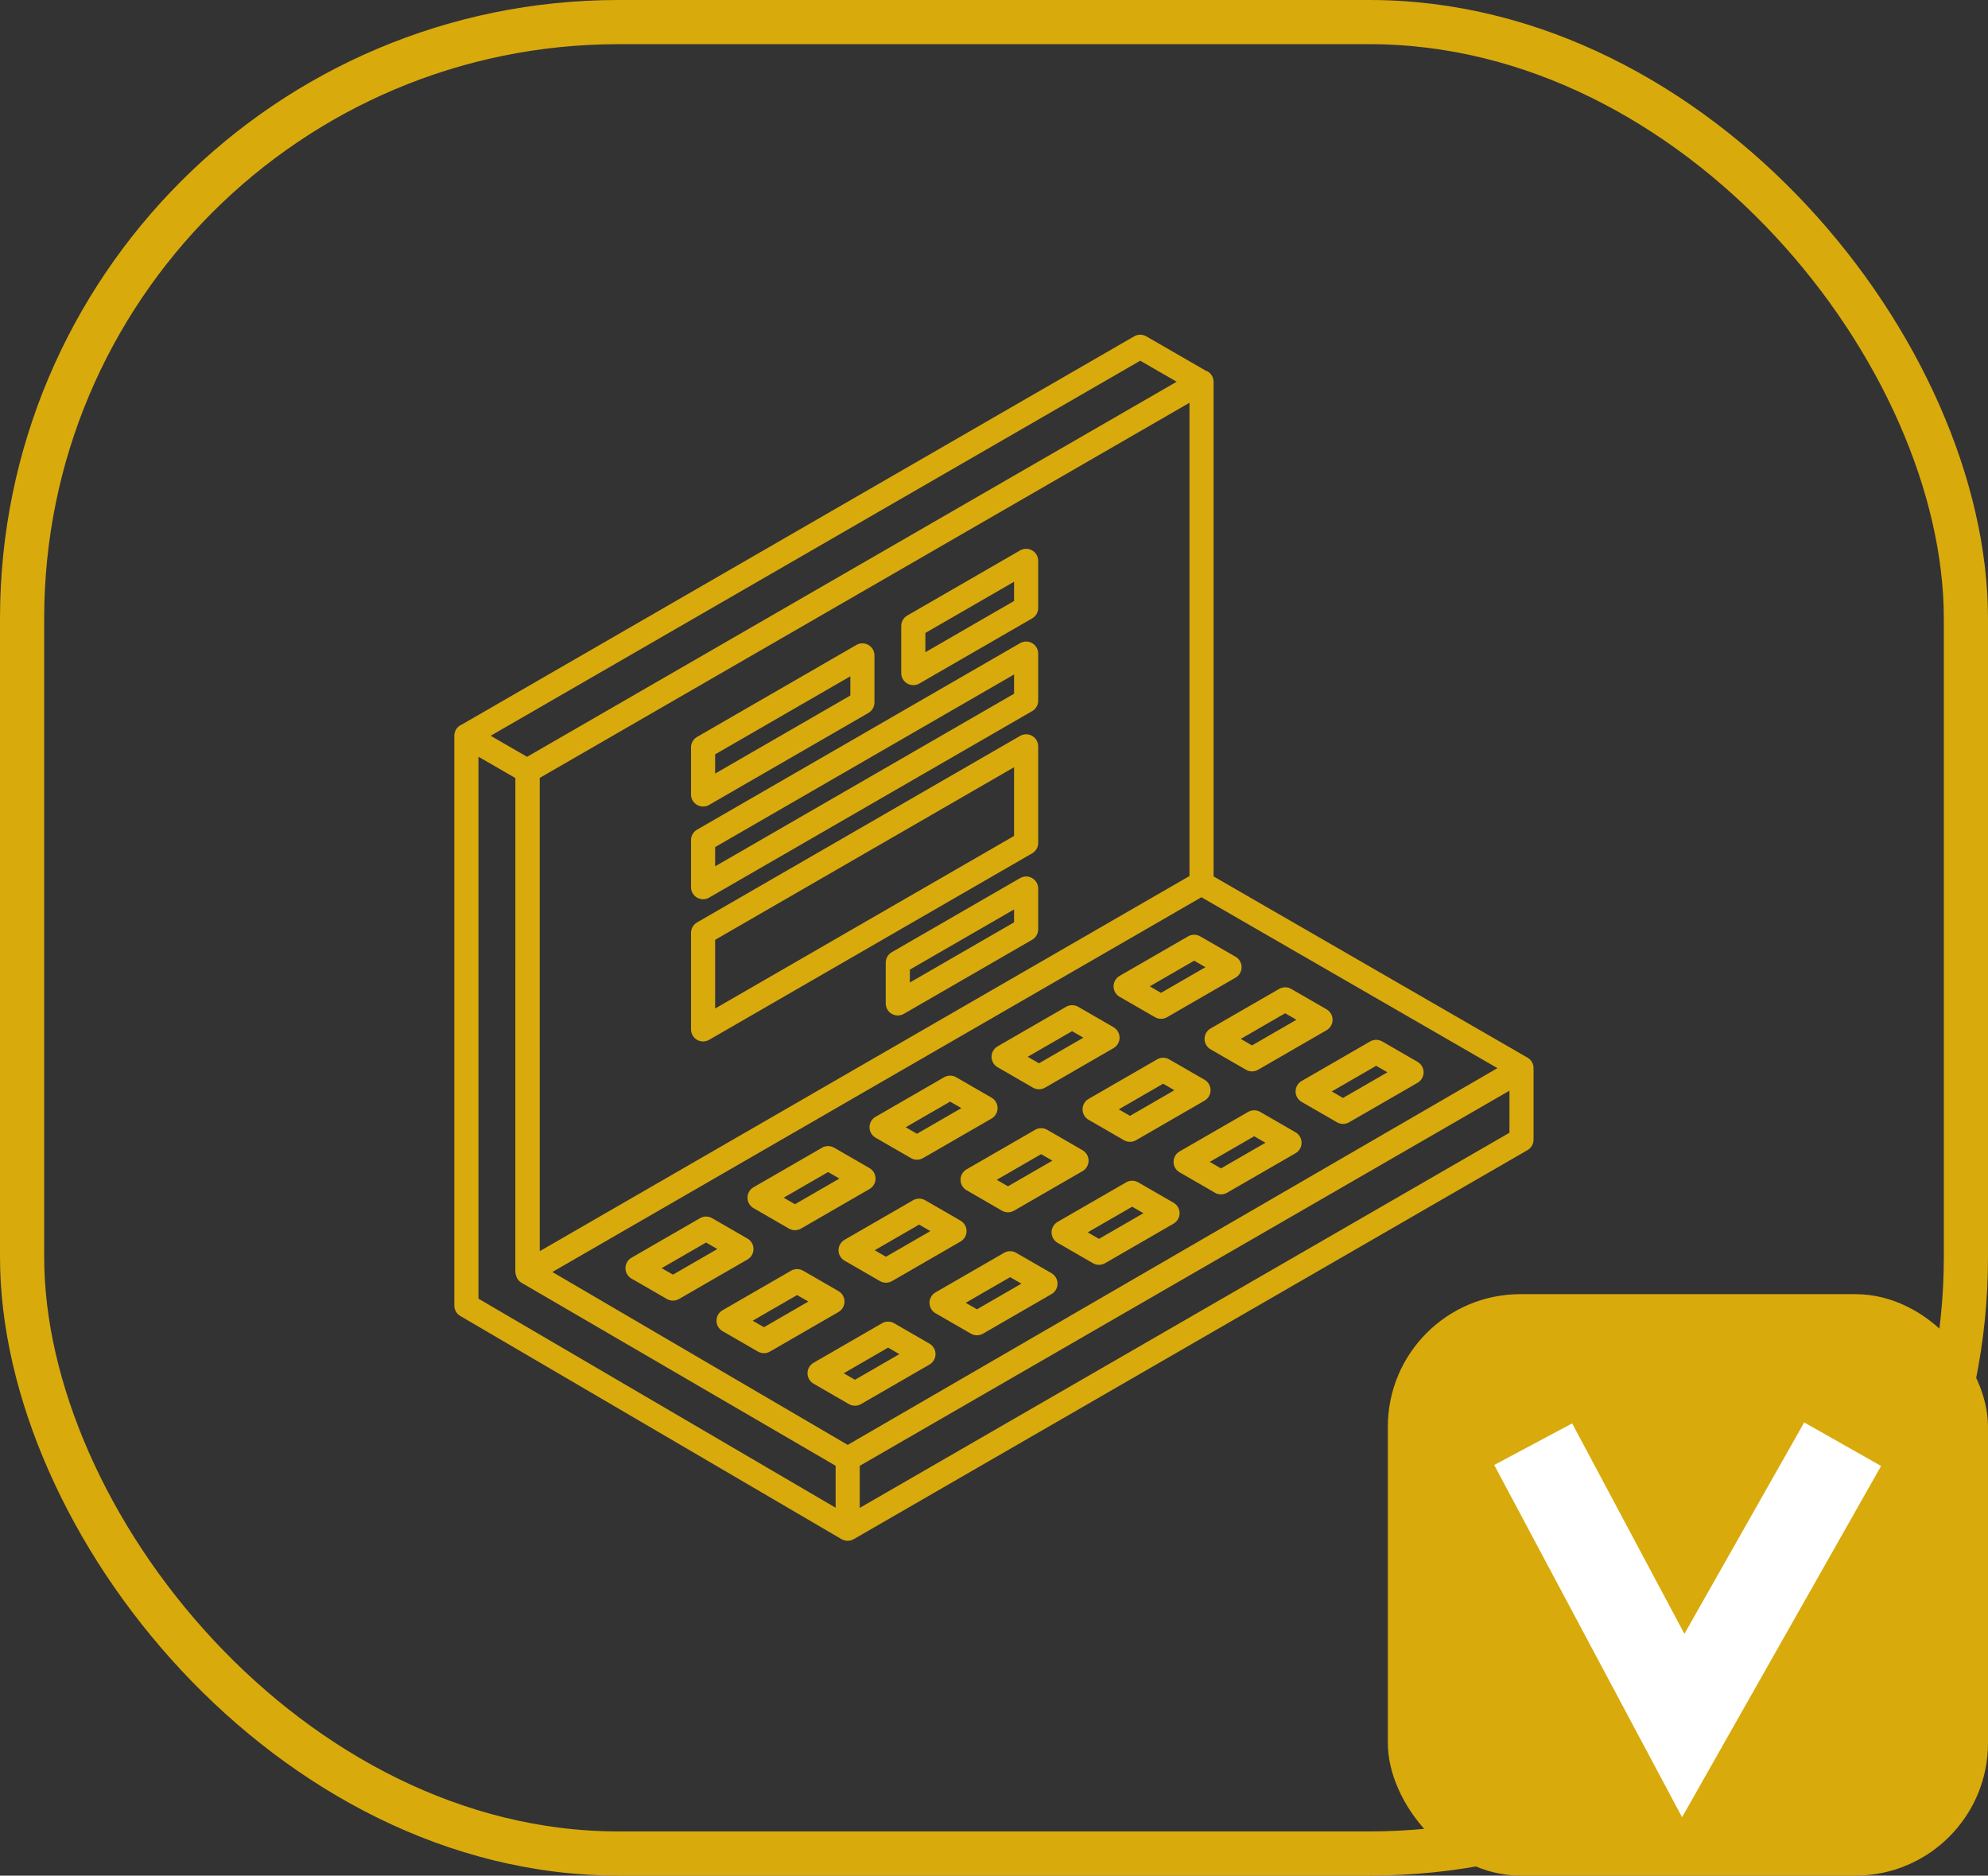
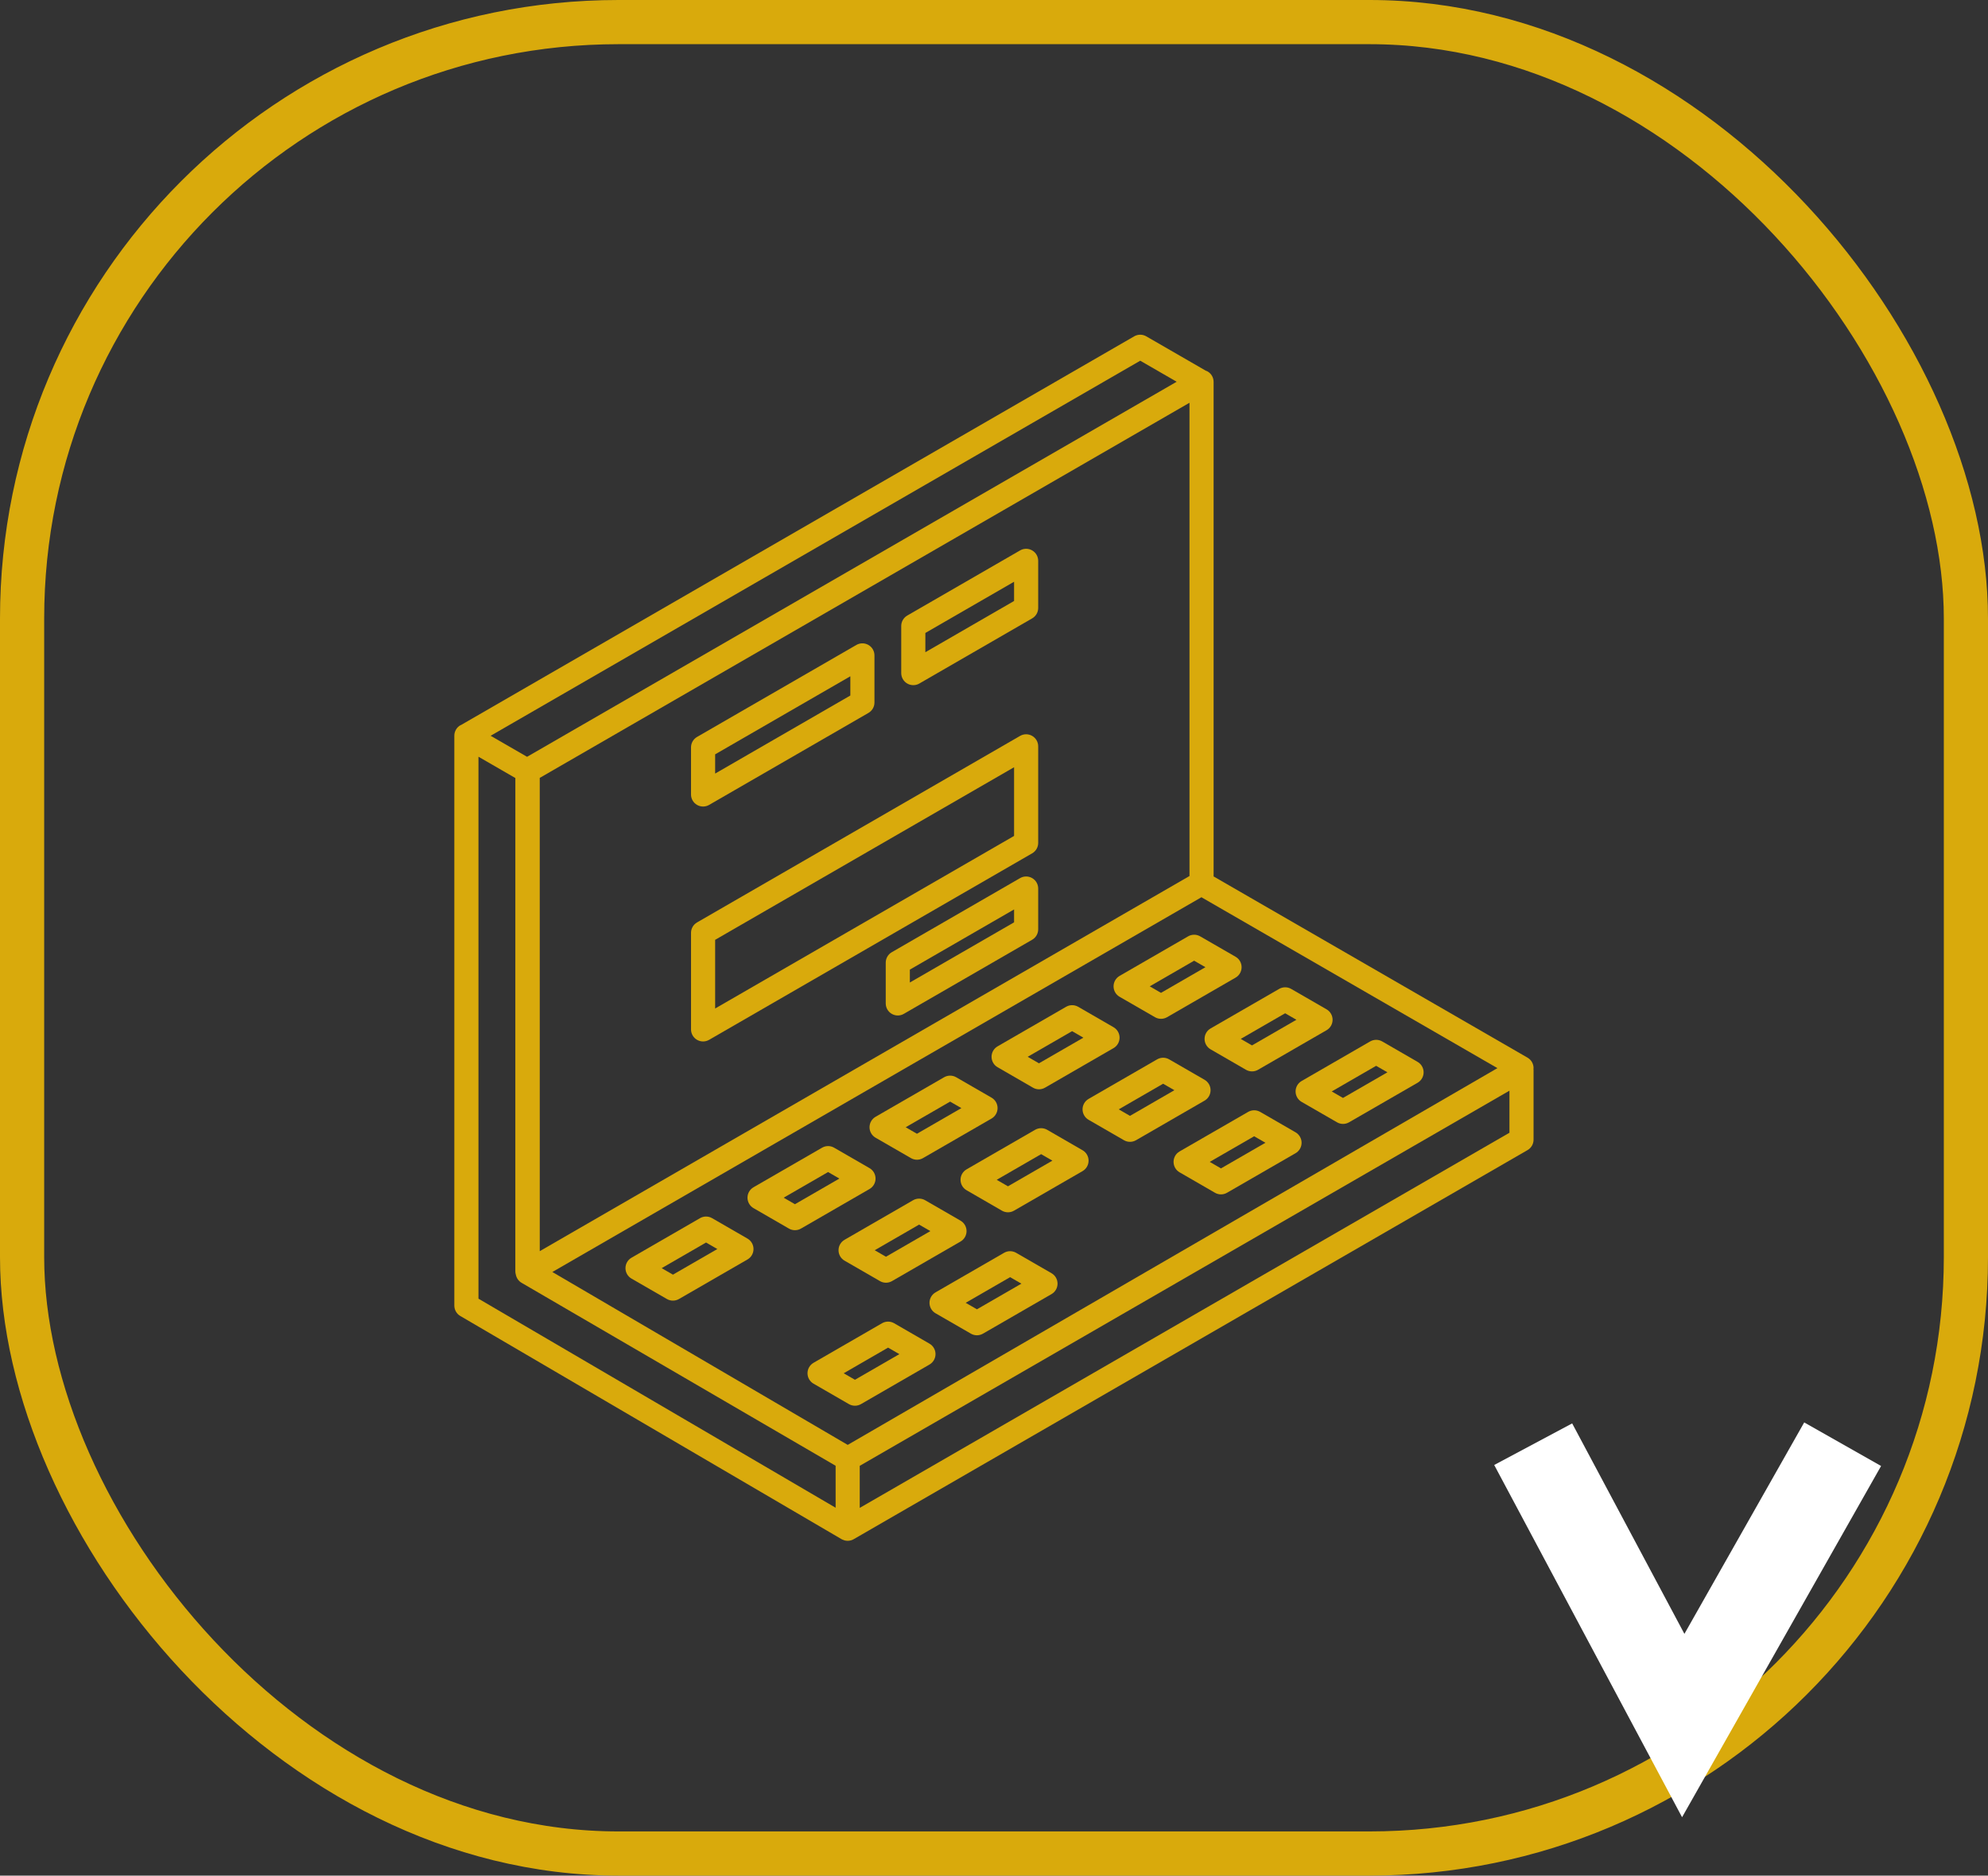
<svg xmlns="http://www.w3.org/2000/svg" xmlns:ns1="http://sodipodi.sourceforge.net/DTD/sodipodi-0.dtd" xmlns:ns2="http://www.inkscape.org/namespaces/inkscape" width="90" height="84.906" fill="none" version="1.1" id="svg6" ns1:docname="2_contact-form.svg" xml:space="preserve" ns2:version="1.3.2 (091e20e, 2023-11-25, custom)">
  <rect width="100%" height="100%" fill="#333333" stroke="none" />
  <defs id="defs6" />
  <g class="fills" id="g1">
    <rect rx="0" ry="0" width="90" height="84.906" class="frame-background" id="rect1" />
  </g>
  <g id="g7" transform="matrix(0.546,0,0,0.546,17.698,15.152)" style="fill:#d9aa0c;fill-opacity:1">
    <path d="m 94.742,60.805 c 0,-0.355 -0.19,-0.687 -0.5,-0.865 L 68.212,44.914 V 3.91 c 0,-0.357 -0.19,-0.688 -0.5,-0.866 -0.046,-0.027 -0.097,-0.042 -0.146,-0.06 l -4.938,-2.85 c -0.312,-0.179 -0.69,-0.179 -1,0 L 5.817,32.356 c -0.02,0.009 -0.041,0.014 -0.06,0.024 -0.31,0.179 -0.5,0.509 -0.5,0.866 v 47.248 c 0,0.355 0.188,0.684 0.495,0.863 l 31.613,18.505 c 10e-4,0 0.002,0.001 0.002,0.001 0.001,0.001 0.002,0.001 0.003,0.002 0.052,0.029 0.107,0.047 0.162,0.066 0.027,0.01 0.052,0.025 0.08,0.032 0.084,0.022 0.171,0.034 0.258,0.034 0.086,0 0.173,-0.012 0.257,-0.033 0.084,-0.021 0.166,-0.056 0.243,-0.101 L 94.241,67.604 c 0.31,-0.179 0.5,-0.509 0.5,-0.865 V 60.94 c 0,-0.022 -0.009,-0.045 -0.009,-0.068 0.002,-0.02 0.01,-0.043 0.01,-0.067 z M 12.339,36.744 66.212,5.642 V 44.88 L 12.341,75.982 Z M 37.874,92.044 13.385,77.71 67.203,46.639 91.745,60.807 Z M 62.129,2.155 65.15,3.899 11.288,34.996 8.267,33.252 Z m -54.871,32.834 3.059,1.766 -0.002,40.903 c 0,0.099 0.018,0.193 0.045,0.286 0.058,0.273 0.223,0.517 0.471,0.661 l 26.041,15.17 v 3.48 L 7.258,79.922 Z M 92.742,66.165 38.871,97.268 V 93.78 L 92.742,62.677 Z" id="path1" style="fill:#d9aa0c;fill-opacity:1" />
    <path d="m 30.064,75.806 c 0,-0.356 -0.19,-0.688 -0.5,-0.866 l -2.935,-1.694 c -0.309,-0.179 -0.691,-0.179 -1,0 l -5.681,3.28 c -0.311,0.179 -0.5,0.509 -0.5,0.865 0,0.357 0.189,0.688 0.5,0.866 l 2.935,1.693 c 0.155,0.089 0.327,0.134 0.5,0.134 0.173,0 0.345,-0.045 0.5,-0.134 l 5.681,-3.278 c 0.31,-0.179 0.5,-0.509 0.5,-0.866 z m -6.68,2.124 -0.935,-0.539 3.681,-2.125 0.935,0.54 z" id="path2" style="fill:#d9aa0c;fill-opacity:1" />
    <path d="M 30.065,72.415 33,74.11 c 0.154,0.089 0.327,0.134 0.5,0.134 0.173,0 0.346,-0.045 0.5,-0.134 l 5.683,-3.28 c 0.31,-0.18 0.5,-0.509 0.5,-0.866 0,-0.356 -0.19,-0.688 -0.5,-0.866 l -2.935,-1.694 c -0.309,-0.179 -0.691,-0.179 -1,0 l -5.683,3.28 c -0.31,0.179 -0.5,0.508 -0.5,0.865 0,0.357 0.191,0.687 0.5,0.866 z m 6.183,-2.992 0.935,0.541 -3.683,2.126 -0.935,-0.541 z" id="path3" style="fill:#d9aa0c;fill-opacity:1" />
    <path d="m 40.183,66.575 2.934,1.692 c 0.154,0.09 0.327,0.135 0.5,0.135 0.173,0 0.346,-0.045 0.5,-0.135 L 49.8,64.988 c 0.311,-0.18 0.5,-0.51 0.5,-0.866 0,-0.357 -0.189,-0.688 -0.5,-0.866 l -2.933,-1.693 c -0.309,-0.178 -0.689,-0.178 -1,0 l -5.684,3.28 c -0.31,0.179 -0.5,0.509 -0.5,0.866 0,0.357 0.19,0.687 0.5,0.866 z m 6.183,-2.992 0.933,0.539 -3.683,2.126 -0.935,-0.539 z" id="path4-5" style="fill:#d9aa0c;fill-opacity:1" />
    <path d="m 50.301,60.732 2.934,1.695 c 0.153,0.09 0.326,0.135 0.5,0.135 0.173,0 0.346,-0.045 0.5,-0.135 l 5.681,-3.279 c 0.31,-0.18 0.5,-0.51 0.5,-0.866 0,-0.356 -0.19,-0.688 -0.5,-0.866 l -2.933,-1.695 c -0.31,-0.178 -0.691,-0.178 -1,0 l -5.682,3.28 c -0.31,0.179 -0.5,0.509 -0.5,0.866 0,0.357 0.19,0.687 0.5,0.865 z m 6.179,-2.99 0.935,0.54 -3.683,2.125 -0.934,-0.54 z" id="path5-7" style="fill:#d9aa0c;fill-opacity:1" />
    <path d="m 66.098,49.881 -5.681,3.28 c -0.31,0.179 -0.5,0.509 -0.5,0.866 0,0.356 0.19,0.688 0.5,0.865 l 2.935,1.693 c 0.155,0.089 0.327,0.134 0.5,0.134 0.174,0 0.347,-0.045 0.5,-0.134 l 5.682,-3.28 c 0.31,-0.179 0.5,-0.509 0.5,-0.866 0,-0.356 -0.19,-0.688 -0.5,-0.865 l -2.936,-1.693 c -0.311,-0.179 -0.692,-0.178 -1,0 z m -2.246,4.685 -0.935,-0.539 3.681,-2.127 0.936,0.539 z" id="path6" style="fill:#d9aa0c;fill-opacity:1" />
-     <path d="m 37.609,80.161 c 0,-0.357 -0.19,-0.688 -0.5,-0.866 l -2.933,-1.693 c -0.309,-0.178 -0.69,-0.178 -1,0 l -5.681,3.28 c -0.31,0.179 -0.5,0.509 -0.5,0.866 0,0.357 0.19,0.688 0.5,0.866 l 2.933,1.692 c 0.154,0.09 0.327,0.135 0.5,0.135 0.173,0 0.346,-0.045 0.5,-0.135 l 5.681,-3.279 c 0.31,-0.177 0.5,-0.507 0.5,-0.866 z m -6.68,2.126 -0.933,-0.539 3.681,-2.126 0.934,0.539 z" id="path7" style="fill:#d9aa0c;fill-opacity:1" />
    <path d="M 47.228,73.453 44.295,71.76 c -0.309,-0.178 -0.691,-0.178 -1,0 l -5.682,3.28 c -0.311,0.179 -0.5,0.509 -0.5,0.866 0,0.356 0.189,0.688 0.5,0.865 l 2.934,1.693 c 0.154,0.089 0.327,0.135 0.5,0.135 0.173,0 0.346,-0.046 0.5,-0.135 l 5.681,-3.279 c 0.31,-0.18 0.5,-0.51 0.5,-0.866 0,-0.357 -0.191,-0.687 -0.5,-0.866 z m -6.181,2.992 -0.934,-0.539 3.682,-2.126 0.933,0.539 z" id="path8" style="fill:#d9aa0c;fill-opacity:1" />
    <path d="m 50.662,72.626 c 0.154,0.089 0.327,0.134 0.5,0.134 0.173,0 0.345,-0.045 0.5,-0.134 l 5.684,-3.28 c 0.311,-0.179 0.5,-0.509 0.5,-0.865 0,-0.357 -0.189,-0.688 -0.5,-0.866 L 54.412,65.92 c -0.309,-0.178 -0.691,-0.178 -1,0 l -5.683,3.28 c -0.31,0.179 -0.5,0.509 -0.5,0.866 0,0.356 0.19,0.688 0.5,0.865 z m 3.25,-4.687 0.934,0.539 -3.684,2.127 -0.933,-0.539 z" id="path9" style="fill:#d9aa0c;fill-opacity:1" />
    <path d="m 60.78,66.784 c 0.153,0.089 0.327,0.134 0.5,0.134 0.173,0 0.346,-0.045 0.5,-0.134 l 5.681,-3.28 c 0.311,-0.179 0.5,-0.509 0.5,-0.866 0,-0.356 -0.189,-0.688 -0.5,-0.866 L 64.528,60.08 c -0.31,-0.179 -0.691,-0.179 -1,0 l -5.682,3.28 c -0.31,0.179 -0.5,0.509 -0.5,0.865 0,0.357 0.19,0.688 0.5,0.866 z m 3.248,-4.684 0.933,0.538 -3.681,2.126 -0.934,-0.539 z" id="path10" style="fill:#d9aa0c;fill-opacity:1" />
    <path d="m 67.463,58.383 c 0,0.356 0.19,0.688 0.5,0.866 l 2.934,1.695 c 0.154,0.089 0.328,0.134 0.5,0.134 0.174,0 0.347,-0.045 0.5,-0.134 l 5.682,-3.28 c 0.31,-0.179 0.5,-0.509 0.5,-0.866 0,-0.356 -0.19,-0.688 -0.5,-0.866 L 74.645,54.24 c -0.309,-0.179 -0.688,-0.179 -1,0 l -5.682,3.278 c -0.31,0.177 -0.5,0.507 -0.5,0.865 z m 6.682,-2.124 0.934,0.539 -3.682,2.125 -0.934,-0.539 z" id="path11" style="fill:#d9aa0c;fill-opacity:1" />
    <path d="m 44.656,83.652 -2.934,-1.695 c -0.309,-0.178 -0.69,-0.178 -1,0 l -5.681,3.281 c -0.31,0.179 -0.5,0.509 -0.5,0.865 0,0.357 0.19,0.688 0.5,0.866 l 2.933,1.694 c 0.154,0.089 0.327,0.134 0.5,0.134 0.173,0 0.346,-0.045 0.5,-0.134 l 5.681,-3.28 c 0.31,-0.179 0.5,-0.509 0.5,-0.866 10e-4,-0.355 -0.189,-0.685 -0.499,-0.865 z m -6.18,2.993 -0.934,-0.539 3.682,-2.127 0.934,0.541 z" id="path12" style="fill:#d9aa0c;fill-opacity:1" />
    <path d="m 54.773,77.811 -2.934,-1.692 c -0.309,-0.179 -0.691,-0.179 -1,0 l -5.683,3.28 c -0.311,0.18 -0.5,0.51 -0.5,0.866 0,0.357 0.189,0.688 0.5,0.866 l 2.933,1.692 c 0.155,0.089 0.327,0.134 0.5,0.134 0.173,0 0.345,-0.045 0.5,-0.134 l 5.684,-3.28 c 0.311,-0.179 0.5,-0.509 0.5,-0.866 0,-0.357 -0.189,-0.688 -0.5,-0.866 z m -6.182,2.992 -0.933,-0.538 3.683,-2.127 0.935,0.539 z" id="path13" style="fill:#d9aa0c;fill-opacity:1" />
-     <path d="m 64.893,71.969 -2.934,-1.693 c -0.309,-0.178 -0.691,-0.178 -1,0 l -5.684,3.281 c -0.31,0.18 -0.5,0.51 -0.5,0.866 0,0.357 0.19,0.688 0.5,0.866 l 2.934,1.693 c 0.154,0.09 0.327,0.135 0.5,0.135 0.173,0 0.346,-0.045 0.5,-0.135 l 5.684,-3.281 c 0.31,-0.18 0.5,-0.51 0.5,-0.866 0,-0.356 -0.192,-0.689 -0.5,-0.866 z m -6.184,2.993 -0.934,-0.539 3.684,-2.127 0.934,0.539 z" id="path14" style="fill:#d9aa0c;fill-opacity:1" />
    <path d="m 75.008,66.129 -2.933,-1.693 c -0.31,-0.178 -0.689,-0.178 -1,0 l -5.683,3.278 c -0.311,0.179 -0.5,0.509 -0.5,0.866 0,0.355 0.189,0.688 0.5,0.866 l 2.933,1.694 c 0.153,0.09 0.327,0.135 0.5,0.135 0.173,0 0.346,-0.045 0.5,-0.135 l 5.683,-3.279 c 0.311,-0.18 0.5,-0.51 0.5,-0.866 0,-0.357 -0.192,-0.686 -0.5,-0.866 z m -6.183,2.991 -0.933,-0.539 3.683,-2.125 0.933,0.539 z" id="path15" style="fill:#d9aa0c;fill-opacity:1" />
    <path d="m 75.01,62.741 c 0,0.356 0.19,0.688 0.5,0.866 l 2.934,1.691 c 0.154,0.089 0.326,0.135 0.5,0.135 0.173,0 0.345,-0.046 0.5,-0.135 l 5.682,-3.277 c 0.311,-0.18 0.5,-0.51 0.5,-0.866 0,-0.356 -0.189,-0.688 -0.5,-0.866 l -2.934,-1.695 c -0.31,-0.178 -0.691,-0.178 -1,0 l -5.682,3.281 c -0.31,0.179 -0.5,0.509 -0.5,0.866 z m 6.679,-2.126 0.935,0.539 -3.683,2.125 -0.933,-0.538 z" id="path16" style="fill:#d9aa0c;fill-opacity:1" />
    <path d="m 25.382,38.984 c 0.154,0.089 0.327,0.134 0.5,0.134 0.173,0 0.346,-0.044 0.5,-0.134 l 13.21,-7.626 c 0.311,-0.179 0.5,-0.509 0.5,-0.866 v -3.904 c 0,-0.357 -0.189,-0.688 -0.5,-0.866 -0.309,-0.179 -0.691,-0.179 -1,0 l -13.21,7.626 c -0.31,0.18 -0.5,0.509 -0.5,0.866 v 3.904 c 0,0.358 0.19,0.688 0.5,0.866 z m 1.5,-4.193 11.21,-6.472 v 1.595 l -11.21,6.472 z" id="path17" style="fill:#d9aa0c;fill-opacity:1" />
    <path d="m 53.168,17.883 c -0.309,-0.179 -0.691,-0.179 -1,0 l -9.356,5.401 c -0.31,0.179 -0.5,0.509 -0.5,0.866 v 3.905 c 0,0.357 0.19,0.688 0.5,0.866 0.154,0.089 0.327,0.134 0.5,0.134 0.173,0 0.346,-0.044 0.5,-0.134 l 9.356,-5.402 c 0.311,-0.179 0.5,-0.509 0.5,-0.866 V 18.75 c 0,-0.358 -0.189,-0.688 -0.5,-0.867 z m -1.5,4.193 -7.356,4.248 v -1.596 l 7.356,-4.247 z" id="path18" style="fill:#d9aa0c;fill-opacity:1" />
-     <path d="m 53.168,25.572 c -0.309,-0.179 -0.691,-0.179 -1,0 L 25.382,41.037 c -0.31,0.179 -0.5,0.509 -0.5,0.866 v 3.903 c 0,0.357 0.19,0.688 0.5,0.866 0.154,0.089 0.327,0.134 0.5,0.134 0.173,0 0.346,-0.044 0.5,-0.134 L 53.168,31.207 c 0.311,-0.179 0.5,-0.509 0.5,-0.866 v -3.904 c 0,-0.356 -0.189,-0.686 -0.5,-0.865 z m -1.5,4.193 -24.786,14.31 V 42.48 L 51.668,28.17 Z" id="path19" style="fill:#d9aa0c;fill-opacity:1" />
    <path d="m 53.168,33.262 c -0.309,-0.179 -0.691,-0.179 -1,0 L 25.382,48.727 c -0.31,0.179 -0.5,0.509 -0.5,0.866 v 8.003 c 0,0.357 0.19,0.688 0.5,0.866 0.154,0.089 0.327,0.134 0.5,0.134 0.173,0 0.346,-0.045 0.5,-0.134 L 53.168,42.998 c 0.311,-0.179 0.5,-0.509 0.5,-0.866 v -8.004 c 0,-0.357 -0.189,-0.687 -0.5,-0.866 z m -1.5,8.294 -24.786,14.308 V 50.17 L 51.668,35.86 Z" id="path20" style="fill:#d9aa0c;fill-opacity:1" />
    <path d="m 53.168,45.052 c -0.309,-0.179 -0.691,-0.179 -1,0 l -10.641,6.145 c -0.311,0.179 -0.5,0.509 -0.5,0.866 v 3.379 c 0,0.356 0.189,0.688 0.5,0.865 0.153,0.09 0.327,0.135 0.5,0.135 0.173,0 0.346,-0.045 0.5,-0.135 l 10.641,-6.144 c 0.311,-0.179 0.5,-0.509 0.5,-0.866 v -3.379 c 0,-0.357 -0.189,-0.688 -0.5,-0.866 z m -1.5,3.668 -8.641,4.988 v -1.069 l 8.641,-4.989 z" id="path21" style="fill:#d9aa0c;fill-opacity:1" />
  </g>
  <g class="frame-children" id="g6">
-     <rect rx="28" ry="28" width="90" height="84.906" class="fills" id="rect2" />
    <g class="strokes" id="g4">
      <g class="inner-stroke-shape" id="g3">
        <defs id="defs2">
          <clipPath id="b">
            <use href="#a" id="use2" />
          </clipPath>
          <rect rx="28" ry="28" x="0" y="0" width="90" height="84.906" id="a" style="fill: none; stroke-width: 4; stroke: rgb(217, 170, 12); stroke-opacity: 1;" />
        </defs>
        <use href="#a" clip-path="url('#b')" id="use3" />
      </g>
    </g>
-     <rect rx="6" ry="6" x="62.83" y="58.585" width="27.17" height="26.321" style="fill: rgb(217, 170, 12); fill-opacity: 1;" class="fills" id="rect4" />
    <path d="m69.41 65.377 6.793 12.736 7.217-12.736" class="fills" id="path4" />
    <g class="strokes" id="g5">
      <path d="m69.41 65.377 6.793 12.736 7.217-12.736" style="fill: none; stroke-width: 4; stroke: rgb(255, 255, 255); stroke-opacity: 1;" class="stroke-shape" id="path5" />
    </g>
  </g>
</svg>